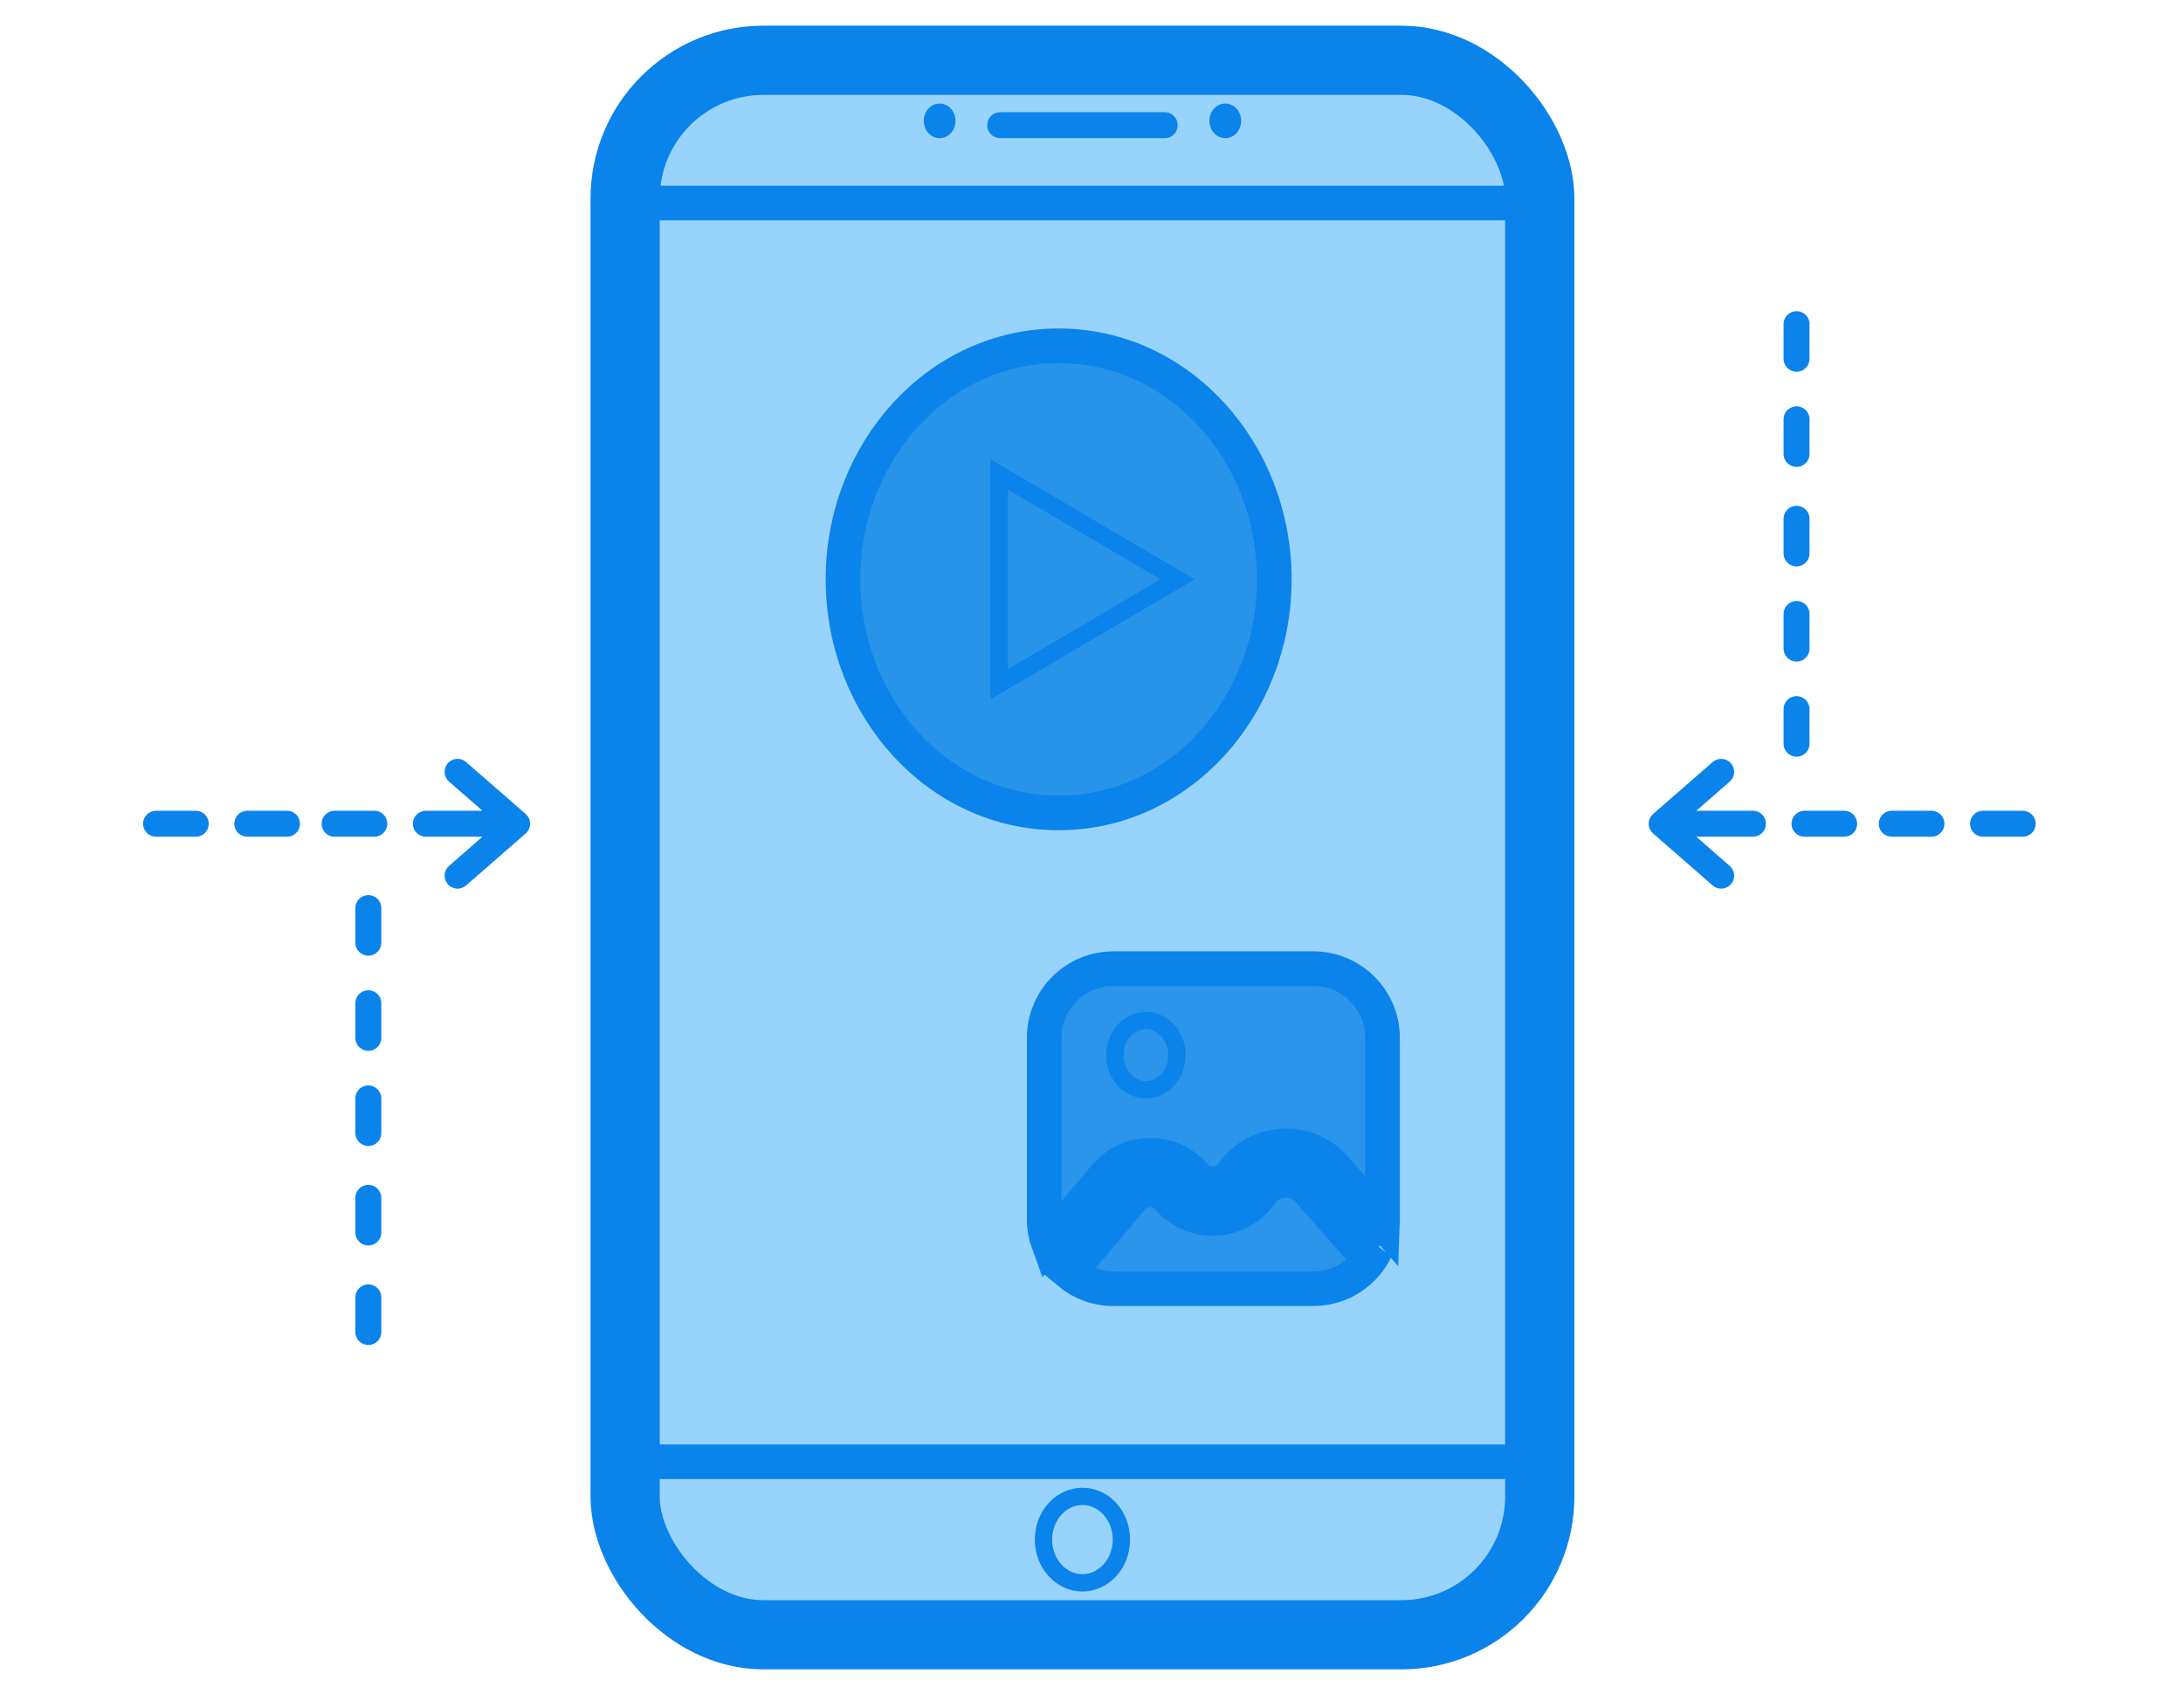
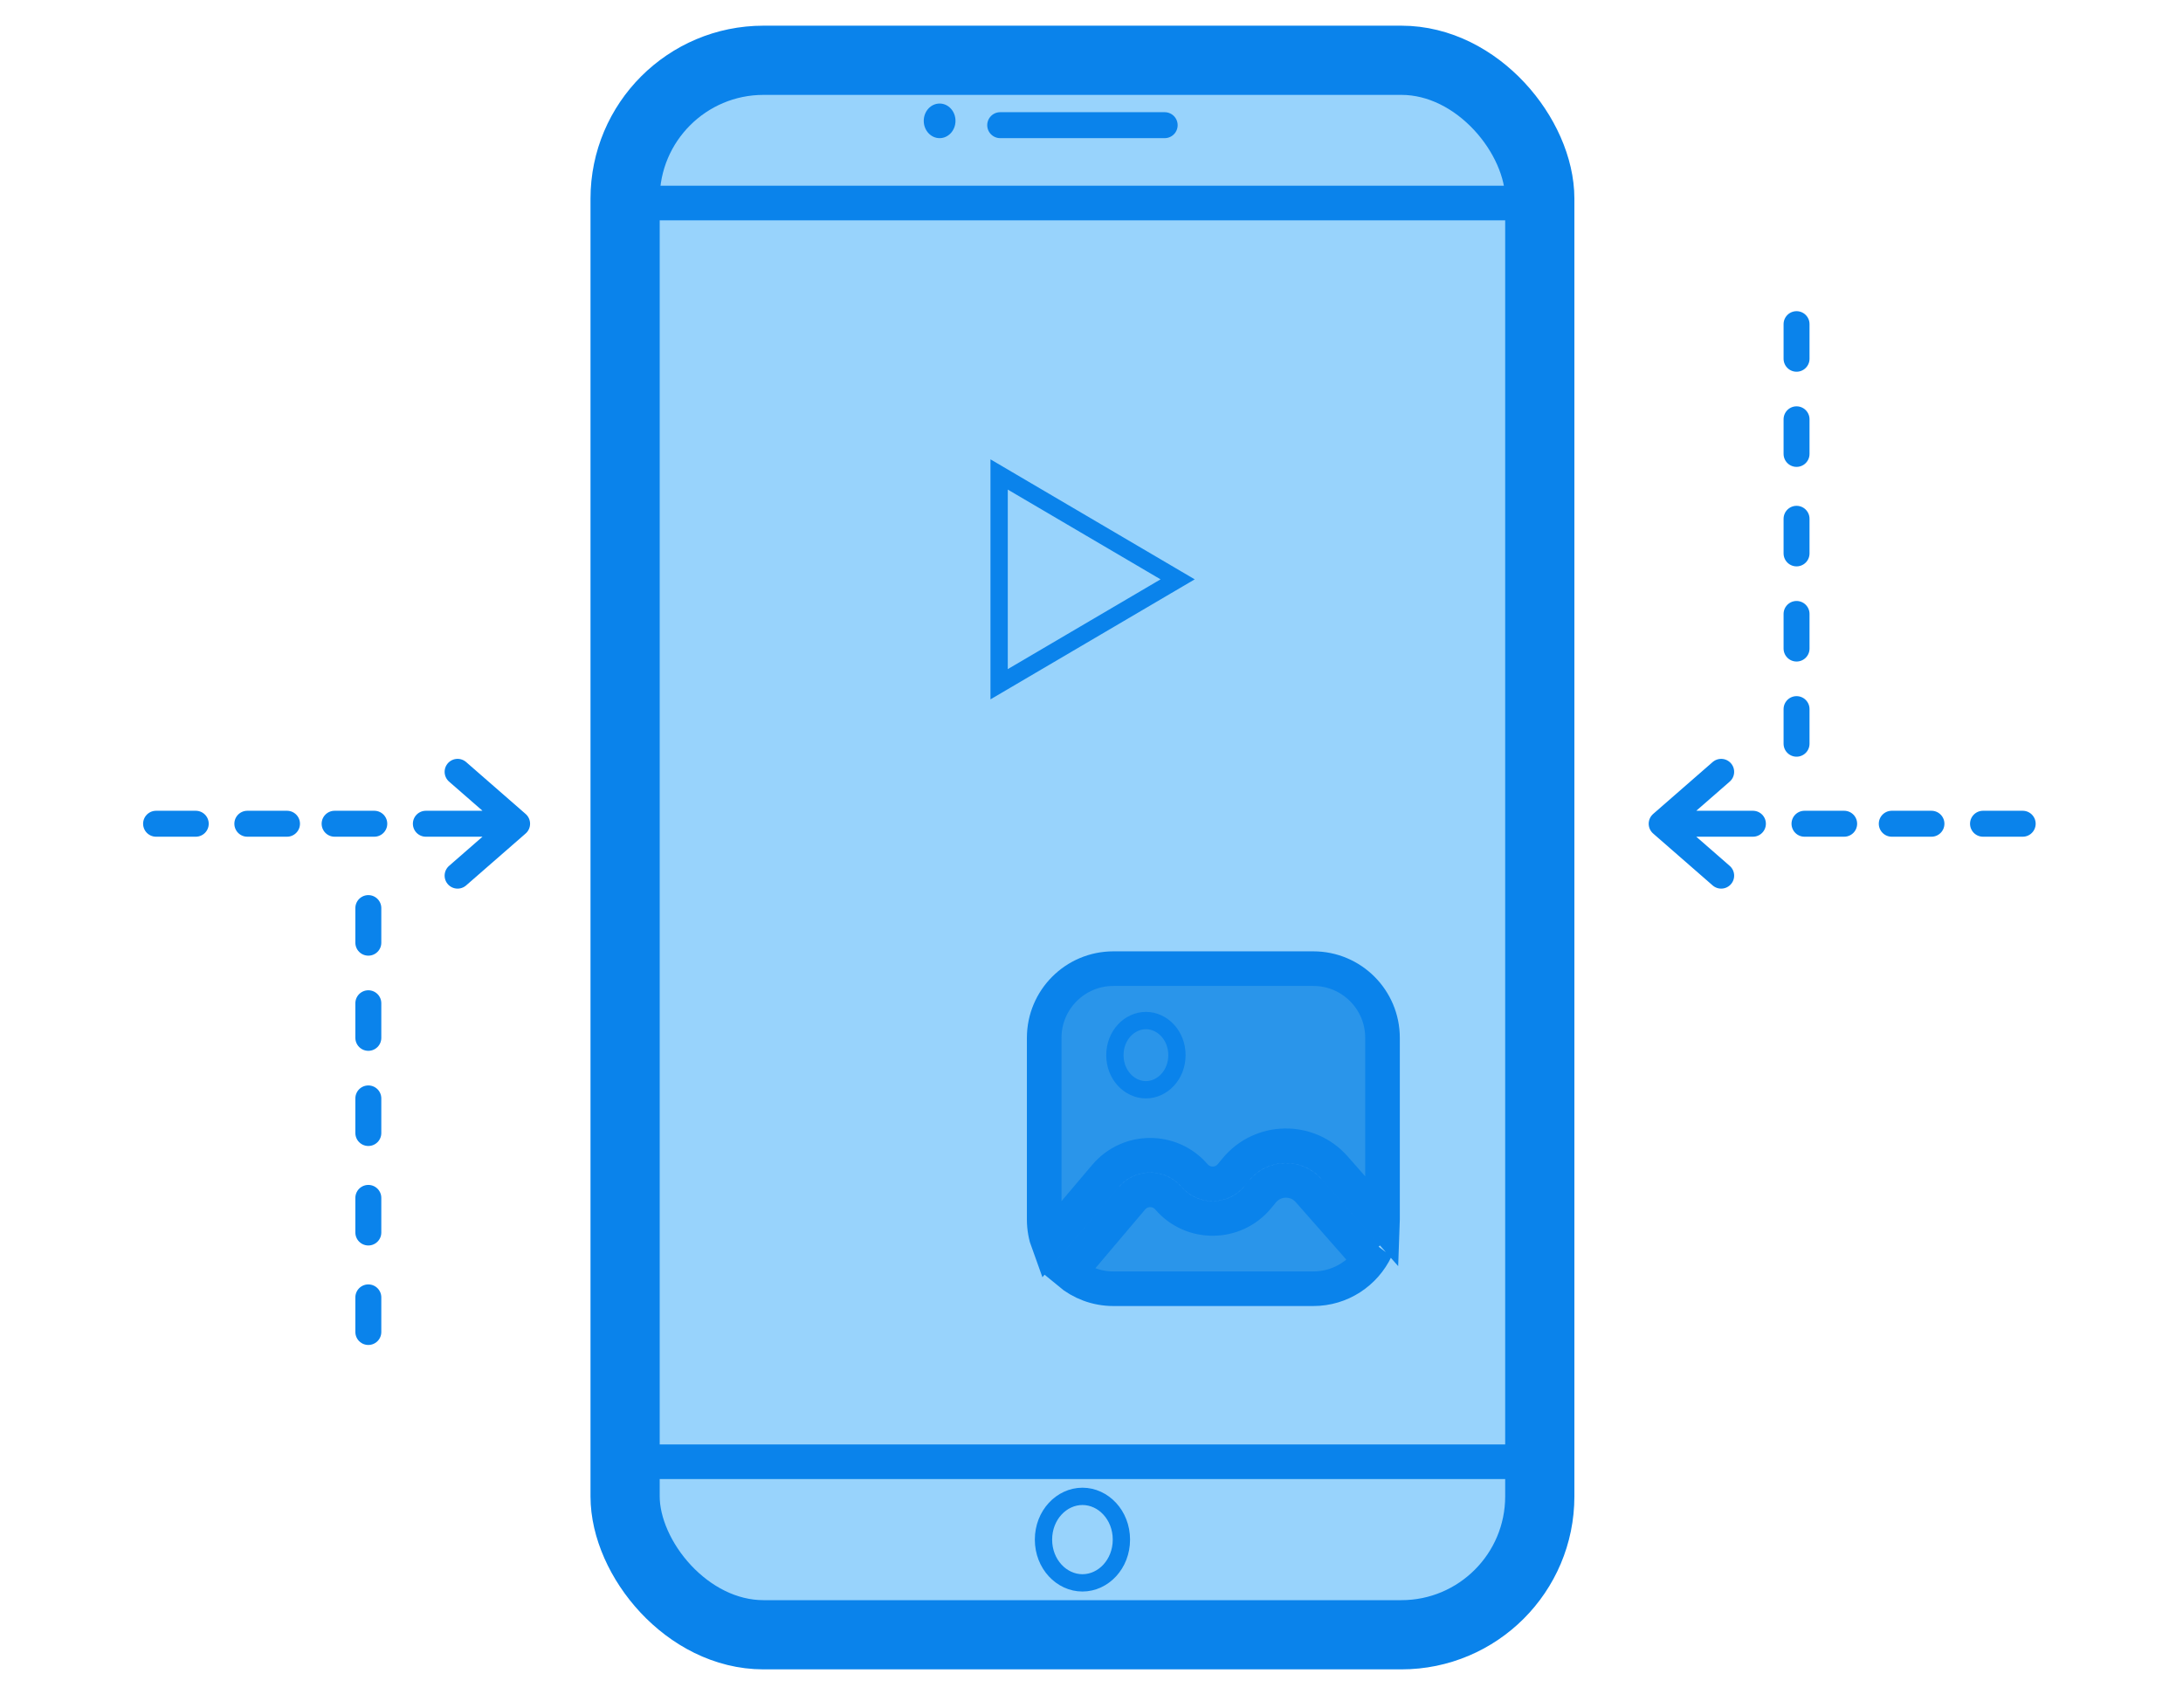
<svg xmlns="http://www.w3.org/2000/svg" width="340" height="266" viewBox="0 0 340 266" fill="none">
  <rect width="340" height="266" fill="white" />
  <line x1="24" y1="128.631" x2="30.179" y2="128.631" stroke="black" stroke-width="1.347" />
  <path d="M24.309 128.295H30.488M38.521 128.295H44.7M52.115 128.295H58.294M66.326 128.295H80.538M80.538 128.295L71.27 120.21M80.538 128.295L71.27 136.379M57.367 141.432V146.821M57.367 156.253V161.642M57.367 171.074V176.463M57.367 186.568V191.958M57.367 202.063V207.453" stroke="#0A83EB" stroke-width="4.042" stroke-linecap="round" />
  <path d="M315.032 128.295H308.853M300.82 128.295H294.641M287.226 128.295H281.047M273.014 128.295H258.803M258.803 128.295L268.071 120.211M258.803 128.295L268.071 136.379M279.811 110.442V115.832M279.811 95.621V101.011M279.811 80.8V86.19M279.811 65.305V70.695M279.811 50.484V55.874" stroke="#0A83EB" stroke-width="4.042" stroke-linecap="round" />
  <rect x="97.359" y="9.389" width="142.461" height="245.221" rx="21.558" fill="#98D3FC" stroke="#0A83EB" stroke-width="10.779" />
  <path d="M96.912 227.663H240.265M96.912 31.621H240.265" stroke="#0A83EB" stroke-width="5.389" />
  <line x1="155.78" y1="19.495" x2="181.397" y2="19.495" stroke="#0A83EB" stroke-width="4.042" stroke-linecap="round" />
  <ellipse cx="146.345" cy="18.821" rx="2.472" ry="2.695" fill="#0A83EB" />
-   <ellipse cx="190.833" cy="18.821" rx="2.472" ry="2.695" fill="#0A83EB" />
  <path d="M168.59 233.053C171.833 233.053 174.657 235.957 174.657 239.789C174.657 243.622 171.833 246.526 168.59 246.527C165.346 246.527 162.522 243.622 162.522 239.789C162.523 235.957 165.346 233.053 168.59 233.053Z" stroke="#0A83EB" stroke-width="2.695" />
-   <path d="M164.882 53.853C183.648 53.853 198.472 70.365 198.472 90.232C198.472 110.099 183.647 126.611 164.882 126.611C146.117 126.611 131.292 110.099 131.292 90.232C131.292 70.364 146.116 53.853 164.882 53.853Z" fill="#2894E9" stroke="#0A83EB" stroke-width="5.389" />
  <path d="M183.418 90.232L155.613 106.568V73.896L183.418 90.232Z" stroke="#0A83EB" stroke-width="2.695" />
  <path d="M196.646 185.556C198.494 183.318 201.906 183.263 203.824 185.441L212.909 195.76L214.295 194.539C212.568 198.189 208.854 200.716 204.548 200.716H173.412C170.78 200.716 168.369 199.771 166.498 198.204L176.293 186.636C177.774 184.887 180.468 184.874 181.966 186.609C185.657 190.885 192.308 190.812 195.904 186.456L196.646 185.556ZM173.412 150.863H204.548C210.5 150.863 215.326 155.689 215.326 161.642V189.937C215.326 190.071 215.32 190.204 215.315 190.337L207.869 181.879C203.759 177.212 196.449 177.329 192.49 182.125L191.748 183.024C190.277 184.806 187.555 184.837 186.045 183.087C182.383 178.846 175.8 178.878 172.179 183.154L163.29 193.652C162.865 192.494 162.633 191.242 162.633 189.937V161.642C162.633 155.689 167.459 150.863 173.412 150.863Z" fill="#2A95EA" stroke="#0A83EB" stroke-width="5.389" />
  <path d="M178.475 158.948C181.037 158.948 183.307 161.249 183.307 164.337C183.307 167.425 181.036 169.726 178.475 169.726C175.914 169.726 173.645 167.425 173.644 164.337C173.644 161.249 175.914 158.948 178.475 158.948Z" stroke="#0A83EB" stroke-width="2.695" />
</svg>